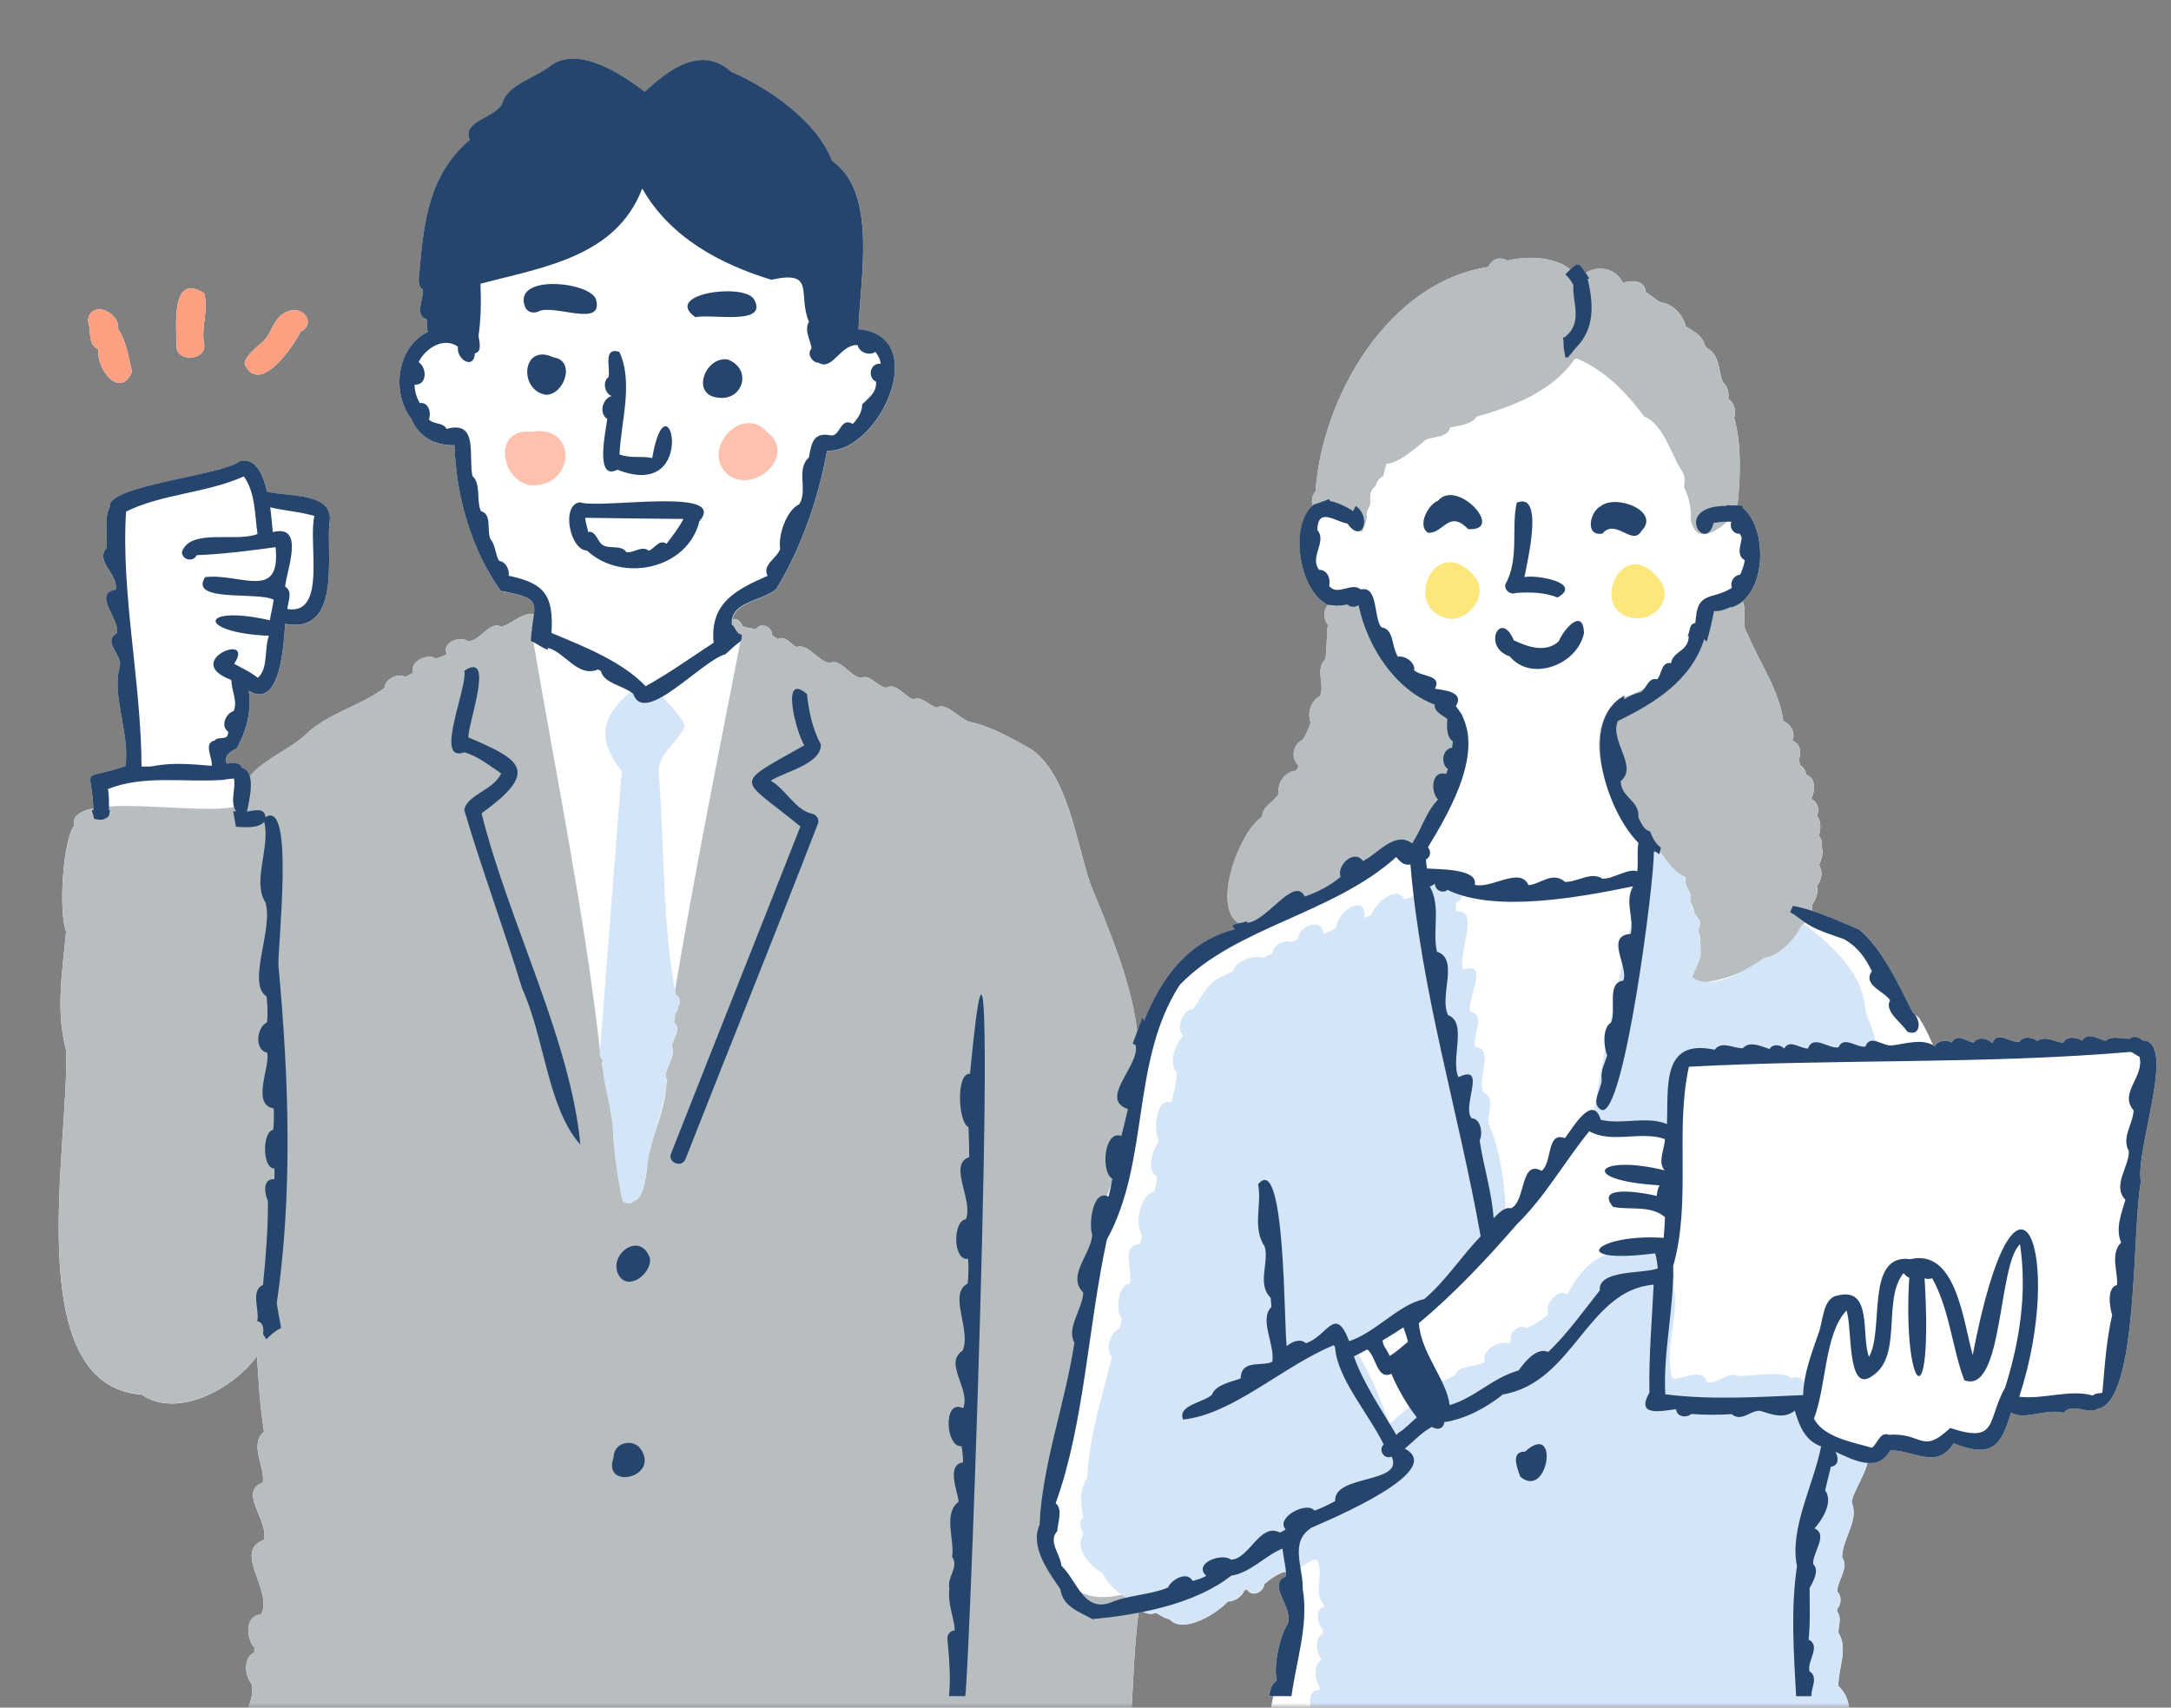
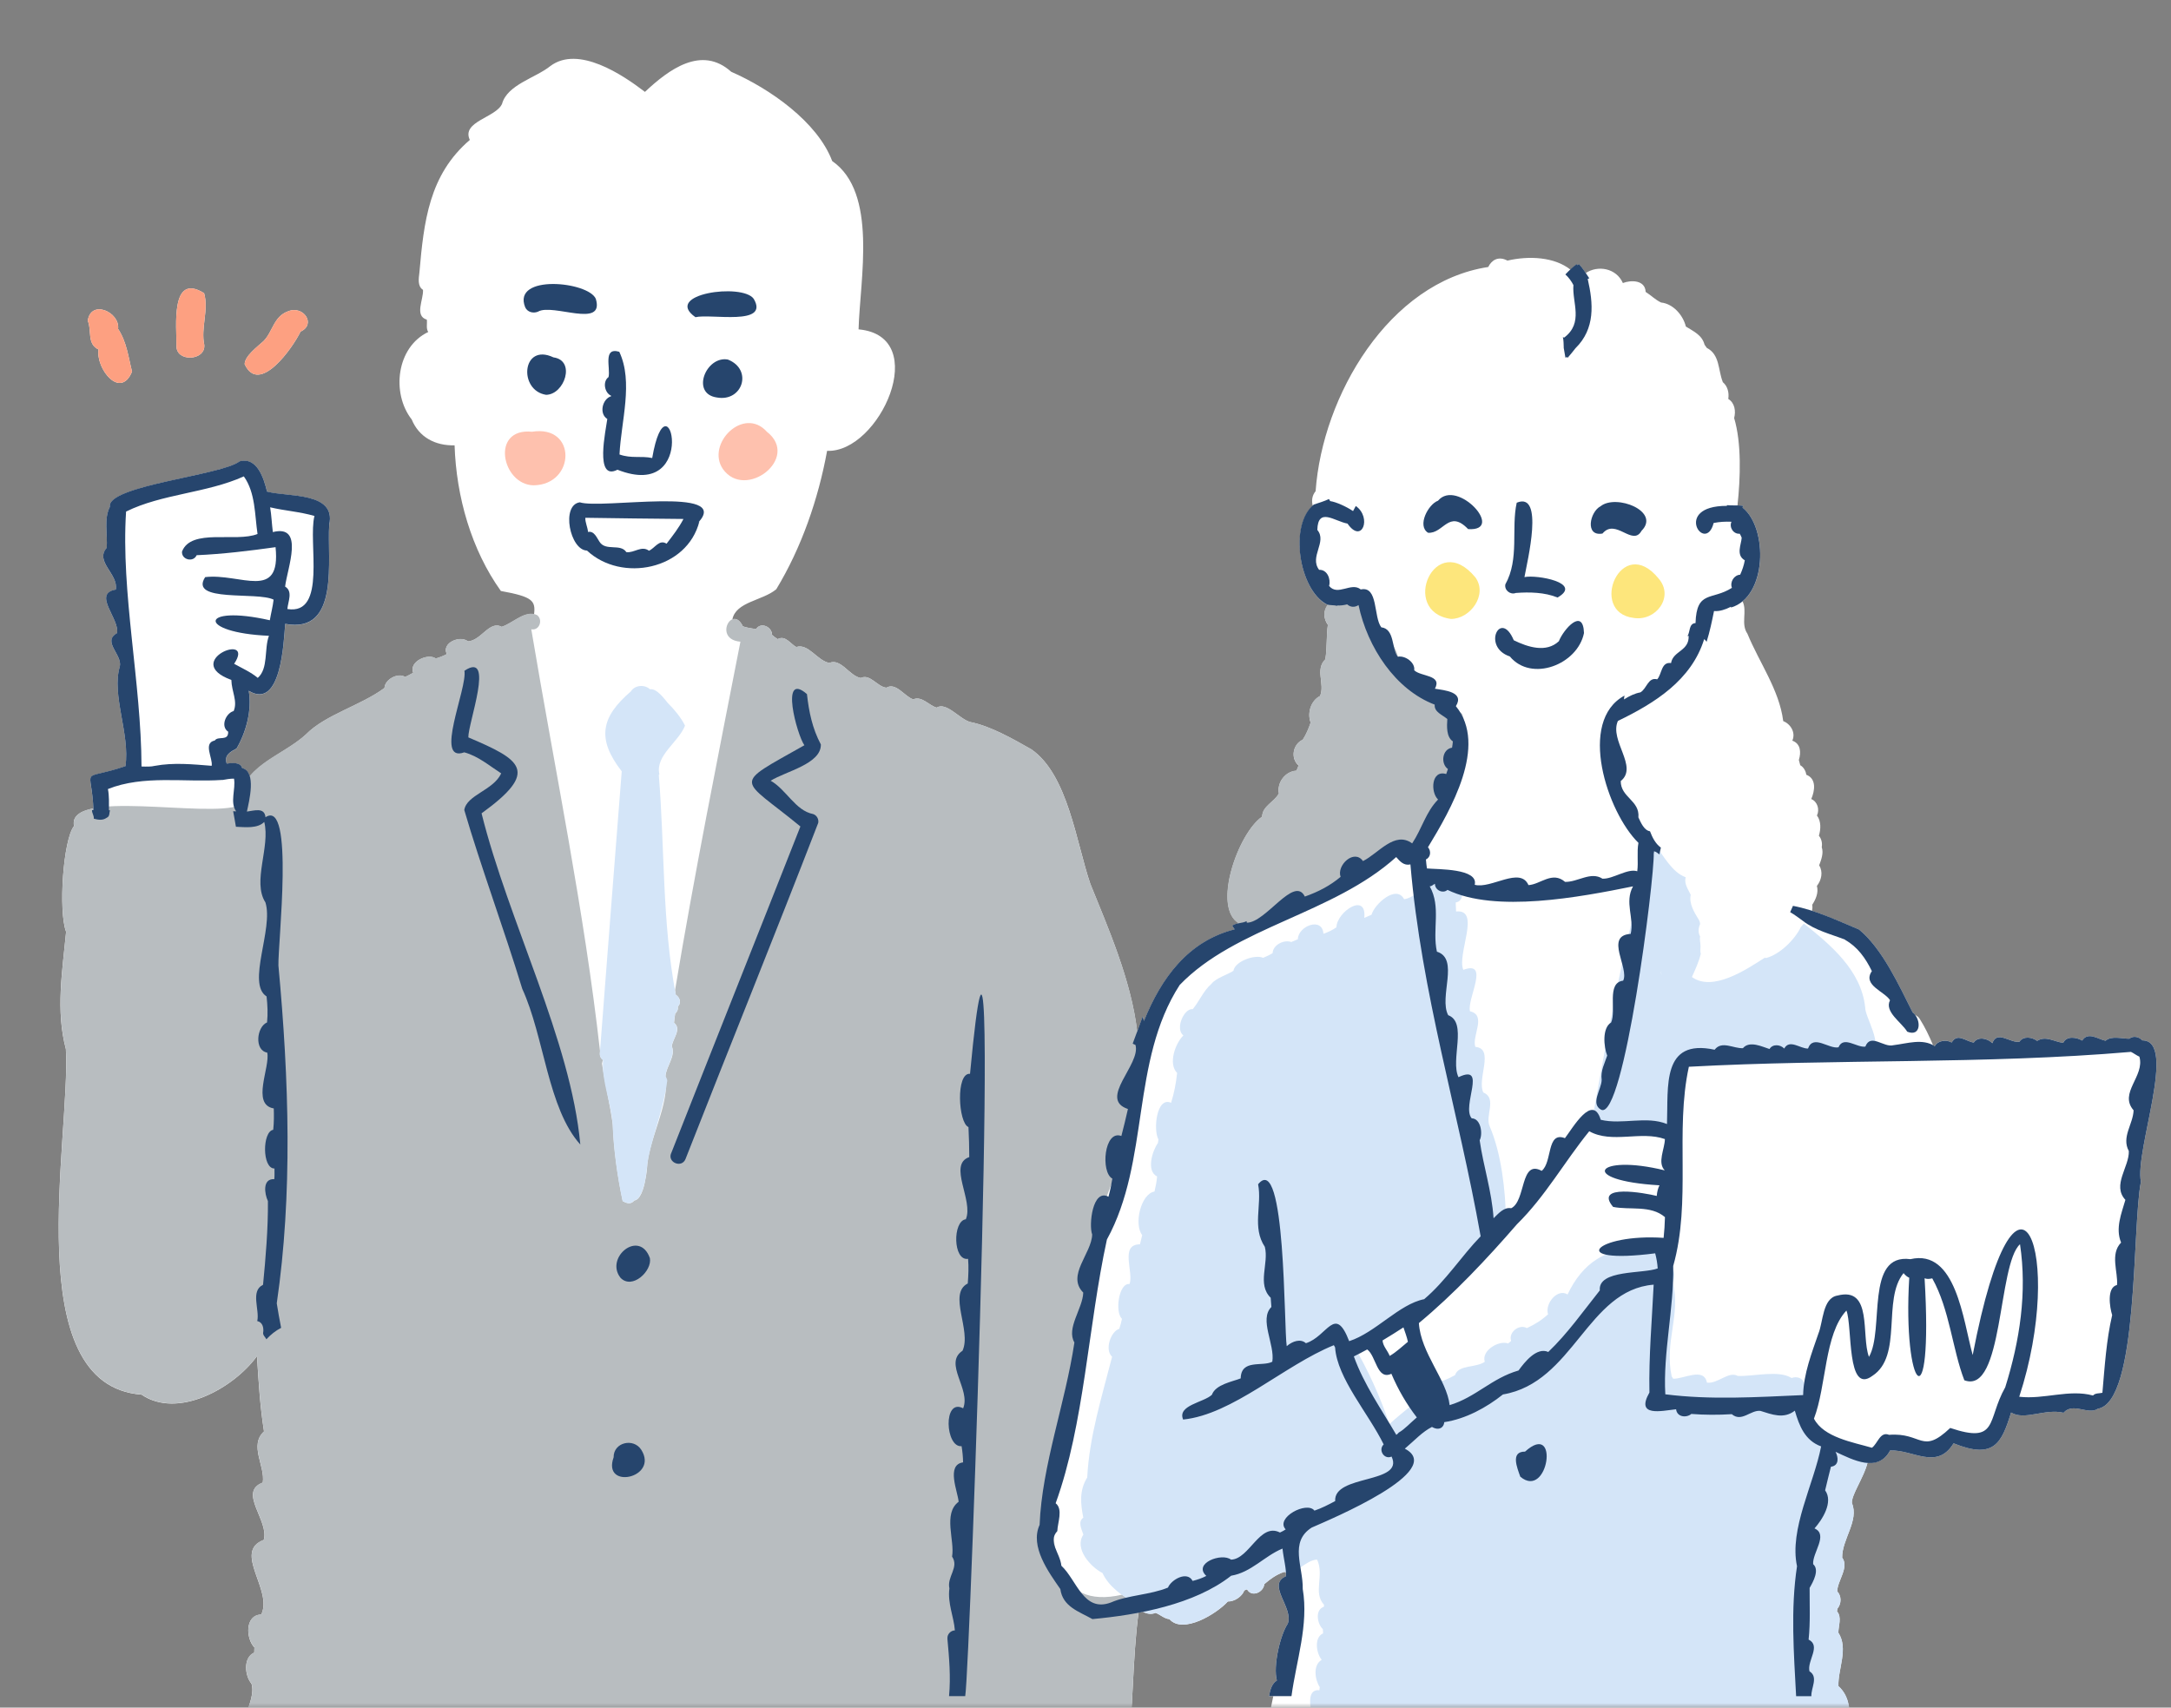
<svg xmlns="http://www.w3.org/2000/svg" width="239" height="188" viewBox="0 0 239 188" fill="none">
  <rect x="0" y="0" width="239" height="188" fill="#808080" stroke="none" />
  <mask id="mask0_639_19859" style="mask-type:alpha" maskUnits="userSpaceOnUse" x="0" y="0" width="239" height="188">
    <rect width="239" height="188" fill="#D9D9D9" />
  </mask>
  <g mask="url(#mask0_639_19859)">
    <path d="M235.831 114.54C235.498 114.14 234.828 114 234.411 114.357C233.609 114.364 232.438 113.996 231.793 114.582C230.991 114.431 229.855 113.53 229.217 114.564C228.618 114.189 227.479 114.021 227.132 114.813C226.112 114.687 225.211 113.996 224.254 114.599C223.721 114.175 222.73 114.031 222.316 114.683C221.345 114.876 219.835 113.369 219.33 114.848C218.811 114.319 217.753 114.066 217.279 114.778C216.386 114.641 215.485 113.681 214.851 114.771C214.279 114.434 213.354 114.529 212.989 115.174C212.93 115.135 212.867 115.114 212.807 115.079C212.387 114.07 211.913 113.081 211.328 112.16C211.209 111.97 211.027 111.837 210.827 111.743C210.746 111.637 210.659 111.539 210.554 111.459C209.057 108.494 207.234 104.466 204.658 102.339C202.951 101.631 201.234 100.849 199.482 100.285C199.527 100.068 199.541 99.847 199.503 99.616V99.609C199.899 99.009 200.218 98.27 200.018 97.541C200.018 97.541 200.018 97.537 200.018 97.534C200.523 96.903 200.719 95.988 200.267 95.277C200.267 95.277 200.267 95.273 200.267 95.27C200.502 94.628 200.775 93.948 200.551 93.265C200.631 92.834 200.526 92.357 200.239 92.014C200.239 92.014 200.239 92.01 200.239 92.007C200.452 91.285 200.498 90.422 200.025 89.784V89.781C200.333 89.133 200.091 88.263 199.398 87.972C199.398 87.972 199.398 87.969 199.398 87.965C199.783 87.089 200.004 85.733 198.847 85.295C198.805 84.902 198.556 84.45 198.185 84.25C198.132 84.054 198.087 83.858 198.031 83.665C198.031 83.658 198.038 83.647 198.041 83.64C198.041 83.64 198.041 83.637 198.041 83.633C198.29 82.838 198.234 81.877 197.319 81.548C197.319 81.544 197.319 81.541 197.316 81.537C197.316 81.537 197.316 81.534 197.316 81.531C197.708 80.661 197.116 79.701 196.324 79.4C196.317 79.385 196.313 79.371 196.306 79.357C195.865 75.937 193.671 72.94 192.37 69.772C191.61 68.671 192.374 67.322 191.837 66.211C194.533 63.974 194.319 57.869 191.841 55.889C191.858 55.829 191.876 55.77 191.894 55.699C191.69 55.664 191.48 55.668 191.273 55.664C191.61 52.591 191.725 48.753 190.909 46.029C190.909 46.029 190.909 46.026 190.909 46.022C191.105 45.272 190.986 44.368 190.264 43.923C190.264 43.923 190.264 43.919 190.264 43.916C190.365 43.243 190.197 42.517 189.657 42.072C189.654 42.058 189.65 42.044 189.647 42.03C189.132 40.716 189.335 39.037 187.898 38.301C187.817 38.182 187.733 38.063 187.649 37.947C187.372 36.875 186.436 36.486 185.592 35.949C185.28 34.684 184.186 33.443 182.872 33.307C182.238 33.016 181.757 32.508 181.172 32.143C181.172 32.14 181.172 32.136 181.172 32.133C181.172 32.133 181.169 32.133 181.165 32.129C181.109 30.825 179.563 30.808 178.659 31.162C177.927 29.507 175.897 29.174 174.569 30.065C174.345 29.728 174.11 29.399 173.836 29.097C173.777 29.132 173.724 29.174 173.689 29.216C173.647 29.174 173.602 29.139 173.57 29.097C173.332 29.28 173.128 29.5 172.911 29.704C171.124 28.27 168.299 28.148 165.95 28.691C164.941 28.151 164.194 28.652 163.837 29.395C152.902 31.057 145.583 43.562 144.833 54.077C144.416 54.574 144.378 55.17 144.521 55.692C141.921 58.03 143.077 64.977 146.053 66.551V66.544C146.102 66.565 146.162 66.558 146.214 66.572C145.685 67.16 145.668 68.096 146.186 68.794C146.186 68.794 146.186 68.797 146.186 68.801C146.004 70.041 146.116 71.377 145.902 72.6C144.742 73.736 145.892 75.316 145.324 76.638C144.308 77.153 143.894 78.513 144.29 79.557C144.29 79.557 144.29 79.557 144.29 79.561C144.29 79.561 144.29 79.561 144.29 79.564C144.066 80.22 143.799 80.865 143.421 81.45C142.334 81.941 142.047 83.476 142.955 84.275C142.955 84.275 142.955 84.278 142.955 84.282C142.902 84.489 142.818 84.678 142.713 84.86C141.483 84.937 140.568 86.181 140.792 87.349V87.356C140.302 88.319 138.977 88.726 138.949 89.921C136.302 91.733 133.421 99.924 136.404 101.652C136.138 101.701 135.878 101.757 135.658 101.922C135.735 102.059 135.822 102.199 135.924 102.325C130.779 103.632 127.842 107.701 125.942 112.409C125.9 112.244 125.854 112.083 125.805 111.911C125.609 112.475 125.399 113.029 125.188 113.586C124.523 107.873 121.936 102.052 120.029 97.306C118.47 92.718 117.565 85.312 113.552 82.512C111.509 81.348 109.041 79.943 106.854 79.508C105.673 79.231 104.194 77.234 103.118 77.913C102.284 77.689 101.474 76.589 100.542 77.002C99.585 76.708 98.656 75.092 97.58 75.719C96.582 75.625 95.782 74.142 94.755 74.65C93.49 74.409 92.586 72.453 91.303 72.989C89.992 72.772 88.99 70.802 87.662 71.24C87.006 70.897 86.466 69.905 85.611 70.371C85.397 70.234 85.18 70.076 84.991 69.905C85.008 69.025 83.761 68.44 83.235 69.267C82.744 69.197 82.254 69.12 81.78 68.965C81.423 68.212 80.981 68.054 80.624 68.201C81.006 66.239 83.936 66.147 85.457 64.875C88.229 60.305 90.08 54.96 91.054 49.636C96.82 49.881 102.645 37.001 94.517 36.261C94.675 30.713 96.645 21.215 91.615 17.731C89.992 13.42 84.749 9.764 80.498 7.903C77.235 4.966 73.635 7.64 70.999 10.118C68.546 8.229 63.671 4.966 60.59 7.269C58.967 8.583 55.848 9.309 55.269 11.436C54.603 12.947 50.762 13.374 51.722 15.407C47.229 19.249 46.661 24.394 46.171 30.002C46.101 30.629 45.936 31.509 46.567 31.912C46.644 32.946 45.592 34.779 46.987 35.192C47.05 35.645 46.882 36.146 47.142 36.552C43.644 38.214 43.062 43.292 45.326 46.187C46.129 48.136 47.913 49.082 50.044 49.03C50.229 54.694 51.898 60.54 55.14 65.064C58.627 65.699 58.978 66.123 58.792 67.641C57.6 67.364 56.352 68.671 55.227 69.018C53.889 68.293 52.984 70.522 51.526 70.62C50.618 69.908 48.586 70.799 49.192 72.015C49.192 72.015 49.192 72.018 49.192 72.022C48.803 72.228 48.4 72.383 47.979 72.505C47.099 71.888 44.997 72.859 45.491 74.065C45.491 74.065 45.491 74.069 45.491 74.072C45.21 74.24 44.906 74.398 44.604 74.538C43.794 74.03 42.364 74.815 42.329 75.751C39.701 77.7 35.821 78.681 33.665 80.882C31.808 82.582 29.042 83.605 27.497 85.505C27.367 85.039 27.125 84.681 26.666 84.573C26.48 83.893 25.53 83.994 24.963 84.079C24.623 83.139 25.429 82.757 26.056 82.407C27.108 80.595 27.756 78.173 27.384 76.063C30.956 78.225 31.233 70.707 31.401 68.696C37.482 69.849 35.989 61.542 36.248 57.778C37.041 54.143 31.731 54.75 29.403 54.133C29.049 52.682 28.313 50.284 26.382 50.8C24.444 52.352 11.7 53.467 12.096 55.819C11.42 57.133 11.854 58.864 11.753 60.322C10.403 61.84 13.053 63.203 12.752 64.921C10.109 65.355 13.26 68.243 12.871 69.726C11.23 70.655 13.481 72.088 13.197 73.385C12.25 76.494 14.339 80.844 13.814 84.362C8.7 86.08 10.039 84.201 10.284 89.006C8.816 89.294 7.932 89.865 8.146 90.945C8.146 90.945 8.146 90.945 8.146 90.948C8.146 90.948 8.146 90.948 8.146 90.952C6.951 92.445 6.411 100.317 7.277 102.595C6.87 106.857 6.12 111.273 7.252 115.503C7.252 115.503 7.252 115.507 7.252 115.51C7.796 125.215 1.95 152.529 15.58 153.545C19.597 156.276 25.748 152.816 28.289 149.308C28.471 152.165 28.615 154.765 29.063 157.601C27.395 159.129 29.211 161.414 28.927 163.233C26.158 164.249 29.656 167.439 29.039 169.535V169.542C25.579 170.835 30.09 175.09 28.755 177.757C26.929 177.813 27.069 180.435 28.005 181.374C28.005 181.374 28.005 181.378 28.005 181.381C27.998 181.571 27.998 181.76 27.987 181.949C26.74 182.489 26.946 184.525 27.686 185.366C28.299 187.452 25.601 190.112 27.462 191.661C27.532 192.246 27.563 192.832 27.563 193.417H124.109C124.771 188.202 124.656 182.741 125.339 177.543C125.507 177.512 125.672 177.484 125.84 177.449C126.261 177.68 126.752 177.768 127.214 177.575C127.744 177.768 128.164 178.22 128.739 178.265C130.232 179.965 133.954 177.666 135.17 176.32C135.903 176.345 136.755 175.759 136.979 175.108C137.081 175.069 137.186 175.016 137.287 174.988C137.785 175.9 139.103 175.325 139.183 174.41C139.856 173.842 140.491 173.359 141.371 173.068C141.434 173.089 141.493 173.085 141.553 173.096C141.56 173.253 141.574 173.418 141.556 173.548C139.401 174.487 142.443 177.018 141.763 178.774C140.925 180.028 140.133 183.432 140.564 185.026C139.99 185.384 139.828 186.064 139.699 186.747H140.172C139.997 187.599 139.821 188.447 139.646 189.299C139.551 189.765 139.453 190.231 139.359 190.694C139.264 191.156 139.131 191.626 139.113 192.099C139.092 192.579 139.247 193.133 139.615 193.459C140.154 193.936 140.768 193.887 141.427 193.757L143.112 193.424H204.091C203.011 190.88 204.574 187.637 202.387 185.64C202.31 183.782 203.519 181.521 202.38 179.758C202.373 179.019 202.794 178.041 202.226 177.407C202.243 177.305 202.261 177.207 202.279 177.105C202.727 176.566 202.741 175.714 202.254 175.209C202.261 174.046 203.6 172.552 202.797 171.497C202.766 169.479 204.679 167.411 203.873 165.497C203.775 164.628 205.209 162.63 205.587 161.046C206.572 161.119 207.476 160.825 208.083 159.689C210.634 159.595 213.224 161.901 215.068 158.904C219.512 160.702 220.353 158.904 221.398 155.512C222.877 156.433 225.116 155.046 227.174 155.54C228.222 154.345 229.89 155.827 230.945 155.098C235.47 154.355 234.699 135.061 235.691 130.101C234.986 126.698 239.756 114.522 235.834 114.54H235.831Z" fill="white" />
    <path d="M10.848 38.479C10.526 40.568 13.242 44.038 14.536 40.915C14.133 39.338 13.954 37.642 13.001 36.212C13.225 34.371 10.007 32.907 9.66 35.321C10.13 36.355 9.538 37.876 10.848 38.476V38.479Z" fill="white" />
    <path d="M22.49 37.969C22.08 36.125 23.002 34.12 22.469 32.277C18.718 29.936 19.458 36.034 19.427 38.112C19.416 39.893 22.64 39.728 22.49 37.972V37.969Z" fill="white" />
    <path d="M33.087 36.506C34.836 35.721 33.424 33.562 31.685 34.284C30.119 34.862 30.024 36.531 29.025 37.54C28.31 38.199 26.95 39.191 26.933 40.092C28.534 43.562 32.246 38.269 33.087 36.506Z" fill="white" />
-     <path d="M173.573 39.46C176.658 40.761 178.999 43.161 181.004 45.85C183.1 46.726 183.899 49.81 185.052 51.689C185.494 52.243 185.518 52.972 185.388 53.638C185.935 54.714 186.251 56.066 186.128 57.279C186.135 57.286 186.135 57.286 186.135 57.286C186.882 60.581 190.022 57.759 191.2 56.329C191.592 53.168 191.774 48.938 190.898 46.022C190.898 46.022 190.898 46.018 190.898 46.014C191.094 45.264 190.975 44.36 190.253 43.915C190.253 43.915 190.253 43.911 190.253 43.908C190.355 43.235 190.187 42.51 189.647 42.064C189.643 42.05 189.64 42.036 189.636 42.022C189.121 40.708 189.324 39.029 187.887 38.293C187.807 38.174 187.723 38.055 187.639 37.939C187.362 36.867 186.426 36.478 185.581 35.941C185.269 34.676 184.176 33.435 182.861 33.299C182.227 33.008 181.747 32.5 181.162 32.135C181.162 32.132 181.162 32.128 181.162 32.125C181.162 32.125 181.158 32.125 181.155 32.121C181.098 30.817 179.553 30.8 178.649 31.154C177.772 29.17 175.021 29.061 173.861 30.712C172.298 28.311 168.761 28.027 165.94 28.679C164.93 28.14 164.184 28.641 163.826 29.384C152.891 31.045 145.573 43.55 144.823 54.065C143.523 55.625 145.654 58.212 146.926 56.133C146.926 56.13 146.929 56.126 146.933 56.123C147.49 56.371 148.16 56.732 148.769 56.638C148.769 56.638 148.769 56.638 148.773 56.638C148.773 56.641 148.773 56.645 148.773 56.648C148.608 57.528 148.952 58.471 149.989 58.53C150.028 58.425 150.056 58.313 150.108 58.212V58.194L150.115 58.176C150.122 58.169 150.122 58.159 150.122 58.152C150.129 58.145 150.129 58.134 150.14 58.134V58.127C150.291 57.731 150.417 57.339 150.49 56.925C150.392 56.536 150.518 56.133 150.743 55.811C150.809 55.607 150.893 55.397 150.855 55.173C150.855 55.194 150.858 55.218 150.862 55.236C150.862 55.236 150.865 55.243 150.869 55.246C150.781 54.619 150.837 53.907 151.412 53.525C151.538 53.073 151.812 52.604 152.274 52.439C152.372 51.969 152.481 51.549 152.621 51.079C154.086 50.949 155.8 49.344 156.957 48.426C157.844 48.005 159.316 48.236 159.645 47.073C160.63 46.831 161.965 46.764 162.572 45.874C166.571 44.718 170.882 43.13 173.335 39.537C173.419 39.513 173.496 39.485 173.566 39.46H173.573Z" fill="#B8BDC0" />
    <path d="M156.511 75.719C155.747 74.853 154.828 74.058 154.005 73.237V73.231C154.057 71.955 153.241 70.332 151.954 69.992C151.576 69.515 151.033 69.179 150.885 68.573C151.45 66.883 149.901 64.766 148.183 66.031C147.924 65.972 147.65 65.961 147.384 66.014C147.402 66.007 147.426 65.996 147.454 65.996C147.43 65.996 147.409 66 147.384 66.003C147.388 66.003 147.391 66 147.395 66C145.803 66.109 145.4 67.721 146.178 68.769C146.178 68.769 146.178 68.772 146.178 68.776C145.996 70.016 146.108 71.352 145.895 72.575C144.734 73.711 145.884 75.291 145.316 76.613C144.3 77.128 143.886 78.488 144.282 79.532C144.282 79.532 144.282 79.532 144.282 79.536C144.282 79.536 144.282 79.536 144.282 79.539C144.058 80.195 143.792 80.84 143.413 81.425C142.327 81.916 142.039 83.451 142.947 84.25C142.947 84.25 142.947 84.253 142.947 84.257C142.894 84.464 142.81 84.653 142.705 84.835C141.475 84.912 140.56 86.156 140.784 87.324V87.331C140.294 88.294 138.969 88.701 138.941 89.896C135.811 92.038 132.32 103.141 138.632 101.872C144.734 98.462 151.236 95.48 157.387 92.504C159.704 88.543 162.466 83.363 160.969 78.603C159.634 77.468 157.997 76.665 156.507 75.709L156.511 75.719Z" fill="#B8BDC0" />
-     <path d="M200.556 93.267C200.636 92.836 200.531 92.36 200.244 92.016C200.244 92.016 200.244 92.013 200.244 92.009C200.458 91.287 200.503 90.425 200.03 89.787V89.784C200.339 89.135 200.097 88.266 199.403 87.975C199.403 87.975 199.403 87.972 199.403 87.968C199.788 87.092 200.009 85.736 198.853 85.297C198.81 84.905 198.562 84.453 198.19 84.253C198.138 84.057 198.092 83.86 198.036 83.668C198.036 83.661 198.043 83.65 198.046 83.643C198.046 83.643 198.046 83.639 198.046 83.636C198.295 82.84 198.236 81.88 197.324 81.551C197.324 81.547 197.324 81.544 197.321 81.54C197.321 81.54 197.321 81.537 197.321 81.533C197.713 80.664 197.121 79.704 196.329 79.402C196.322 79.388 196.318 79.374 196.311 79.36C195.87 75.939 193.676 72.943 192.375 69.774C191.611 68.663 192.396 67.3 191.832 66.185C191.159 65.046 188.979 65.207 188.541 66.28C186.733 66.416 186.698 68.667 186.07 70.069C184.647 73.5 181.836 75.978 178.191 76.949C173.379 80.99 177.431 90.05 182.11 92.871C182.11 92.871 182.117 92.875 182.12 92.878C182.12 92.882 182.124 92.889 182.124 92.892C182.131 92.913 182.138 92.938 182.145 92.959C183.151 94.196 184.02 95.966 185.527 96.566C185.527 96.566 185.529 96.568 185.534 96.573C185.551 96.58 185.569 96.58 185.586 96.59C185.586 96.59 185.586 96.594 185.586 96.597C185.576 96.618 185.579 96.639 185.576 96.66C185.499 96.948 185.562 97.252 185.657 97.526C185.667 97.533 185.667 97.543 185.674 97.55C185.786 97.883 185.993 98.192 186.14 98.514C186.14 98.514 186.14 98.514 186.14 98.518C186.14 98.518 186.14 98.518 186.14 98.521C185.853 99.201 186.473 99.829 186.533 100.484C186.585 100.621 186.666 100.733 186.757 100.856C186.995 101.182 187.332 101.581 187.066 101.984C187.066 101.984 187.066 101.988 187.066 101.991C186.992 102.184 186.981 102.401 187.002 102.604C187.031 102.787 187.083 102.955 187.174 103.113C187.174 103.113 187.174 103.116 187.174 103.12C187.167 103.148 187.164 103.179 187.164 103.207C187.132 103.4 187.157 103.6 187.181 103.793C187.265 104.15 187.146 104.518 187.223 104.904C187.216 104.897 187.216 104.879 187.209 104.869C187.216 104.918 187.234 104.963 187.241 105.012C187.241 105.012 187.241 105.012 187.241 105.016C187.066 105.924 186.613 106.733 186.266 107.581H186.263C186.263 107.581 186.263 107.585 186.266 107.588C186.736 108.247 187.521 108.251 188.229 108.062C190.385 107.701 192.533 106.81 194.258 105.457C194.258 105.457 194.265 105.454 194.265 105.45C195.821 105.3 197.626 103.393 198.26 102.033C198.26 102.033 198.264 102.03 198.267 102.026C198.362 101.953 198.435 101.844 198.509 101.756C198.516 101.756 198.541 101.728 198.551 101.732C198.565 101.718 198.583 101.707 198.59 101.693C198.59 101.693 198.593 101.693 198.593 101.69H198.6C199.203 101.178 199.634 100.428 199.497 99.622V99.615C199.893 99.016 200.212 98.276 200.013 97.547C200.013 97.547 200.013 97.543 200.013 97.54C200.517 96.909 200.714 95.994 200.261 95.283C200.261 95.283 200.261 95.279 200.261 95.276C200.496 94.634 200.77 93.954 200.545 93.271L200.556 93.267Z" fill="#B8BDC0" />
    <path d="M120.025 97.293C118.465 92.705 117.561 85.299 113.548 82.499C111.504 81.335 109.037 79.93 106.85 79.495C105.669 79.218 104.19 77.22 103.114 77.9C102.279 77.676 101.47 76.575 100.537 76.989C99.581 76.695 98.652 75.079 97.576 75.706C96.577 75.612 95.778 74.129 94.751 74.637C93.482 74.395 92.581 72.439 91.299 72.976C89.988 72.758 88.985 70.789 87.657 71.227C87.001 70.883 86.462 69.891 85.607 70.358C85.393 70.221 85.175 70.063 84.986 69.891C85.004 69.012 83.756 68.426 83.23 69.254C82.74 69.183 82.249 69.106 81.776 68.952C80.605 66.471 78.492 70.396 81.509 70.648C81.509 70.648 81.509 70.652 81.506 70.656C81.506 70.656 81.506 70.656 81.509 70.656C79.017 83.41 76.452 96.189 74.314 109.02C74.314 109.017 74.314 109.01 74.314 109.006C74.335 109.178 74.377 109.35 74.398 109.518C74.398 109.518 74.409 109.525 74.409 109.532C74.465 109.567 74.507 109.609 74.556 109.647C74.563 109.647 74.563 109.654 74.573 109.665C74.58 109.665 74.58 109.672 74.58 109.672C74.629 109.721 74.675 109.777 74.71 109.837C74.717 109.837 74.717 109.844 74.727 109.854V109.865C74.727 109.865 74.734 109.882 74.745 109.889C74.745 109.896 74.752 109.907 74.752 109.914C74.752 109.931 74.763 109.945 74.769 109.959C74.769 109.959 74.769 109.956 74.769 109.952C74.776 109.963 74.78 109.97 74.784 109.98C74.784 109.98 74.784 109.977 74.784 109.973C74.787 109.98 74.79 109.987 74.794 109.998C74.794 109.998 74.794 109.994 74.794 109.991V110.008H74.797C74.797 110.026 74.808 110.036 74.815 110.05C74.815 110.05 74.815 110.05 74.815 110.047C74.815 110.047 74.822 110.061 74.822 110.065C74.826 110.086 74.829 110.103 74.833 110.121C74.861 110.18 74.857 110.257 74.854 110.327C74.836 110.412 74.819 110.503 74.794 110.587C74.794 110.587 74.794 110.583 74.794 110.58C74.794 110.587 74.787 110.597 74.784 110.604L74.776 110.611C74.741 110.692 74.675 110.765 74.612 110.836C74.622 110.825 74.629 110.818 74.636 110.811C74.626 110.822 74.626 110.832 74.615 110.843C74.675 111.123 74.542 111.428 74.331 111.586C74.275 111.922 74.244 112.269 74.202 112.602C74.244 112.644 74.296 112.679 74.331 112.721V112.728C74.338 112.728 74.349 112.735 74.349 112.746C74.384 112.781 74.409 112.823 74.436 112.865C74.454 112.872 74.454 112.882 74.454 112.889C74.479 112.925 74.496 112.96 74.507 113.002C74.517 113.002 74.514 113.012 74.507 113.019C74.612 113.286 74.538 113.559 74.454 113.829C74.422 113.916 74.38 114.008 74.342 114.095C74.202 114.453 74.016 114.8 73.953 115.182C74.426 116.272 73.336 117.386 73.262 118.48C73.732 121.746 71.338 125.398 71.216 128.76C71.17 129.135 71.121 129.517 71.04 129.881C70.851 130.961 70.48 132.079 69.817 132.18H69.81C69.806 132.191 69.799 132.198 69.793 132.208C69.793 132.212 69.785 132.215 69.785 132.219C69.785 132.219 69.789 132.212 69.793 132.208C69.743 132.268 69.687 132.328 69.621 132.363C69.621 132.37 69.621 132.37 69.614 132.37C69.614 132.377 69.614 132.387 69.614 132.387V132.37H69.607C69.274 132.576 68.906 132.44 68.555 132.24C67.987 129.601 67.549 126.481 67.462 123.835C67.16 121.575 66.607 119.331 66.274 117.102C66.274 117.085 66.27 117.067 66.281 117.053C66.281 117.032 66.288 117.011 66.295 116.99C66.295 116.99 66.288 117.022 66.284 117.036C66.284 117.018 66.291 117.004 66.295 116.99C66.295 116.99 66.295 116.99 66.295 116.987C66.295 116.987 66.295 116.987 66.295 116.99C66.295 116.98 66.298 116.969 66.305 116.955C66.305 116.955 66.305 116.948 66.309 116.948C66.309 116.948 66.309 116.941 66.309 116.938C66.309 116.924 66.302 116.917 66.316 116.903C66.316 116.896 66.323 116.878 66.323 116.868C66.323 116.868 66.323 116.864 66.326 116.86C66.351 116.815 66.361 116.762 66.393 116.724C66.382 116.717 66.375 116.703 66.365 116.692C66.375 116.699 66.386 116.71 66.396 116.717C66.298 116.64 66.204 116.549 66.144 116.44C66.144 116.443 66.147 116.447 66.151 116.45C65.993 116.195 66.042 115.9 66.067 115.62C66.067 115.662 66.06 115.704 66.056 115.749C64.314 100.198 61.076 84.745 58.489 69.289V69.282C59.397 69.453 59.797 68.227 59.127 67.722C57.837 67.067 56.456 68.619 55.226 68.998C53.887 68.272 52.983 70.501 51.525 70.6C50.617 69.888 48.584 70.778 49.191 71.994C49.191 71.994 49.191 71.998 49.191 72.001C48.802 72.208 48.399 72.362 47.978 72.485C47.098 71.868 44.995 72.839 45.49 74.045C45.49 74.045 45.49 74.048 45.49 74.052C45.209 74.22 44.904 74.378 44.603 74.518C43.793 74.01 42.363 74.795 42.328 75.731C39.7 77.679 35.82 78.661 33.664 80.862C30.983 83.315 26.342 84.314 26.346 88.664C22.855 90.108 7.325 86.743 8.152 90.928C8.152 90.928 8.152 90.928 8.152 90.931C8.152 90.931 8.152 90.931 8.152 90.935C6.957 92.428 6.417 100.3 7.283 102.578C6.876 106.84 6.126 111.256 7.258 115.487C7.258 115.487 7.258 115.49 7.258 115.494C7.802 125.199 1.955 152.512 15.586 153.529C19.602 156.259 25.754 152.8 28.295 149.291C28.477 152.148 28.621 154.748 29.069 157.584C27.401 159.112 29.216 161.397 28.933 163.216C26.164 164.233 29.662 167.422 29.045 169.518V169.525C25.585 170.818 30.096 175.073 28.761 177.74C26.935 177.797 27.075 180.418 28.011 181.357C28.011 181.357 28.011 181.361 28.011 181.364C28.004 181.554 28.004 181.743 27.993 181.932C26.745 182.472 26.952 184.508 27.692 185.35C28.305 187.435 25.606 190.095 27.468 191.644C27.538 192.23 27.569 192.815 27.569 193.4H124.115C124.795 188.048 124.644 182.437 125.391 177.117C125.24 176.969 125.117 176.794 125.03 176.608C124.728 176.531 124.514 176.398 124.35 176.23C124.35 176.23 124.346 176.23 124.343 176.23C124.343 176.23 124.343 176.233 124.343 176.237C124.227 176.163 124.181 176.016 124.073 175.932C124.083 175.939 124.094 175.942 124.101 175.949C123.915 175.827 123.715 175.708 123.533 175.571C108.788 178.95 120.154 149.091 119.52 141.98C119.52 141.98 119.52 141.977 119.52 141.973C119.825 140.112 120.284 138.289 120.89 136.481C121.448 136.06 121.717 134.977 121.104 134.466C121.104 134.466 121.104 134.462 121.104 134.459C121.406 132.987 121.809 131.662 122.411 130.249H122.422C122.986 129.888 123.147 128.903 122.552 128.493C122.552 128.493 122.552 128.49 122.552 128.486C122.485 126.446 124.549 124.491 124.153 122.605C127.564 114.509 122.972 104.611 120.028 97.289L120.025 97.293ZM69.659 132.331C69.67 132.324 69.687 132.307 69.698 132.296C69.719 132.268 69.751 132.25 69.772 132.222C69.74 132.264 69.698 132.3 69.659 132.331ZM74.615 111.039C74.615 111.039 74.615 111.039 74.615 111.035C74.615 111.035 74.615 111.035 74.615 111.039Z" fill="#B8BDC0" />
    <path d="M73.557 77.448C73.102 76.887 72.274 75.762 71.559 75.888C70.988 75.345 69.919 75.404 69.467 76.095C69.467 76.102 69.46 76.105 69.46 76.112C66.151 78.951 65.671 81.345 68.444 84.92C67.655 95.074 66.849 105.224 66.078 115.378C66.088 115.234 66.102 115.087 66.113 114.943C66.092 115.325 66.039 115.704 66.025 116.082C66.025 116.058 66.025 116.033 66.025 116.009C66.008 116.282 66.162 116.559 66.386 116.717V116.727C66.207 119.016 67.301 121.459 67.445 123.831C67.543 126.488 67.967 129.587 68.538 132.233C68.853 132.404 69.26 132.58 69.59 132.362C69.593 132.362 69.604 132.362 69.607 132.362C69.607 132.362 69.607 132.362 69.607 132.355C69.649 132.338 69.681 132.299 69.709 132.268C69.737 132.236 69.779 132.208 69.796 132.173H69.807V132.166H69.814C69.814 132.166 69.814 132.163 69.814 132.159C69.884 132.138 69.958 132.131 70.021 132.093C70.147 132.033 70.249 131.921 70.34 131.816C71.17 130.547 71.118 128.868 71.384 127.417C71.959 124.655 73.15 121.722 73.452 118.967C73.469 119.061 73.49 119.152 73.49 119.251C73.49 118.981 73.424 118.721 73.256 118.476C73.256 118.476 73.256 118.476 73.256 118.472C73.319 117.568 74.069 116.608 74.062 115.718C74.062 115.718 74.062 115.721 74.062 115.725C74.034 115.542 74.034 115.357 73.946 115.174C73.946 115.174 73.946 115.178 73.946 115.181C73.946 115.181 73.946 115.178 73.946 115.174C74.062 114.358 75.04 113.282 74.195 112.598C74.234 112.251 74.262 111.908 74.328 111.561C74.335 111.554 74.342 111.547 74.349 111.547C74.384 111.515 74.416 111.484 74.444 111.449V111.442C74.444 111.442 74.444 111.442 74.451 111.442C74.546 111.326 74.602 111.189 74.619 111.042C74.63 110.969 74.619 110.898 74.609 110.828C74.672 110.765 74.738 110.692 74.773 110.604C74.801 110.562 74.812 110.502 74.826 110.457C74.885 110.275 74.833 110.068 74.745 109.9C74.745 109.903 74.752 109.907 74.756 109.914C74.745 109.882 74.731 109.861 74.714 109.84C74.679 109.78 74.633 109.728 74.584 109.675C74.57 109.661 74.546 109.637 74.525 109.623C74.531 109.626 74.531 109.637 74.538 109.64C74.496 109.602 74.451 109.567 74.405 109.535C74.405 109.535 74.402 109.535 74.398 109.532V109.525C74.398 109.525 74.398 109.528 74.398 109.532C74.377 109.363 74.346 109.209 74.311 109.03C74.342 109.181 74.363 109.325 74.388 109.468C72.884 101.54 73.186 93.395 72.527 85.334C72.551 85.299 72.569 85.264 72.586 85.229C72.127 83.178 74.717 81.692 75.411 79.891C74.991 79.011 74.198 78.075 73.561 77.444L73.557 77.448ZM66.386 116.724C66.386 116.724 66.397 116.724 66.4 116.731C66.397 116.738 66.393 116.741 66.39 116.748C66.39 116.741 66.39 116.734 66.386 116.724ZM66.256 117.418C66.249 117.372 66.256 117.33 66.256 117.284C66.256 117.33 66.263 117.372 66.256 117.418Z" fill="#D4E5F8" />
    <path d="M13.001 36.212C13.225 34.371 10.007 32.907 9.66 35.321C10.13 36.355 9.538 37.876 10.848 38.476C10.526 40.565 13.242 44.035 14.536 40.912C14.133 39.334 13.954 37.638 13.001 36.208V36.212Z" fill="#FDA081" />
    <path d="M22.469 32.277C18.718 29.936 19.458 36.034 19.427 38.112C19.416 39.893 22.64 39.728 22.49 37.972C22.08 36.129 23.002 34.124 22.469 32.28V32.277Z" fill="#FDA081" />
    <path d="M31.684 34.284C30.117 34.862 30.022 36.531 29.023 37.54C28.308 38.199 26.949 39.191 26.931 40.092C28.533 43.562 32.245 38.269 33.086 36.506C34.835 35.721 33.422 33.562 31.684 34.284Z" fill="#FDA081" />
    <path d="M58.567 47.533C53.972 47.077 55.227 53.344 58.721 53.432C63.358 53.386 63.541 46.737 58.567 47.533Z" fill="#FEC1AE" />
    <path d="M84.425 47.535C81.866 44.678 77.699 48.867 79.578 51.635C82.052 55.123 88.14 50.43 84.425 47.535Z" fill="#FEC1AE" />
    <path d="M205.33 110.898C204.902 106.861 201.576 104.057 198.597 101.691C198.576 101.719 198.541 101.747 198.509 101.761C198.478 101.81 198.439 101.859 198.397 101.905C198.439 101.859 198.478 101.81 198.517 101.761C198.436 101.863 198.352 101.961 198.257 102.052C197.591 103.45 195.94 105.073 194.444 105.469C194.486 105.469 194.528 105.448 194.57 105.445C194.468 105.48 194.367 105.469 194.262 105.452C192.201 106.777 188.528 109.223 186.26 107.565C186.628 106.728 187.027 105.904 187.234 105.007C187.157 104.758 187.203 104.432 187.206 104.207V104.214C187.206 104.169 187.196 104.113 187.196 104.067C187.196 104.092 187.203 104.12 187.203 104.144C187.21 103.808 187.08 103.447 187.164 103.11C186.929 102.707 186.961 102.161 187.157 101.751C187.161 101.586 187.108 101.449 187.042 101.319C187.108 101.449 187.161 101.589 187.161 101.751C187.161 101.526 187.07 101.351 186.968 101.172C186.978 101.186 186.982 101.204 186.992 101.221C186.519 100.454 185.916 99.469 186.127 98.516C185.853 97.93 185.398 97.32 185.559 96.644C185.566 96.626 185.566 96.602 185.576 96.584C184.041 96.031 183.148 94.187 182.131 92.95C180.473 92.725 180.277 95.221 181.76 95.603C181.49 95.848 181.283 96.139 181.202 96.49C181.195 96.476 181.192 96.462 181.185 96.448C181.185 96.448 181.185 96.451 181.185 96.455C181.136 96.339 181.08 96.227 181.02 96.118C178.675 104.491 177.018 113.594 175.475 122.261C172.125 124.998 180.656 123.88 182.278 124.518C186.046 123.894 182.72 115.101 188.885 116.562C194.503 116.015 200.637 117.249 206.056 116.149C207.359 114.957 205.295 111.971 205.334 110.902L205.33 110.898ZM182.657 93.717C182.608 93.665 182.548 93.623 182.503 93.57C182.548 93.626 182.608 93.668 182.657 93.717ZM182.797 106.948C182.797 106.948 182.797 106.938 182.797 106.931C182.846 107.06 182.885 107.197 182.951 107.32C182.874 107.208 182.818 107.081 182.797 106.948Z" fill="#D4E5F8" />
    <path d="M205.024 159.164C204.421 159.017 204.071 159.634 203.895 160.121C201.116 159.876 197.93 156.707 198.417 153.774C198.894 153.497 199.01 152.796 198.607 152.403C198.547 151.699 197.797 151.499 197.229 151.713C195.796 150.808 193.079 151.555 191.306 151.488C190.3 150.921 189.133 152.365 187.913 152.228C187.587 150.479 185.323 151.853 184.184 151.79C184.131 151.695 184.089 151.608 184.03 151.53C183.21 147.724 185.06 144.752 184.159 141.198C184.429 140.494 184.405 139.635 183.662 139.225C184.24 137.553 181.801 138.121 180.819 137.917C176.967 136.982 174.16 139.148 172.569 142.516C171.451 141.804 170.038 143.553 170.424 144.696C169.709 145.351 169.004 145.796 168.089 146.221C167.241 145.733 166.029 146.697 166.358 147.626C166.256 147.738 166.141 147.815 166.022 147.91C165.005 147.538 163.06 148.684 163.456 149.925C162.527 150.605 160.547 150.227 160.182 151.397C159.755 151.632 159.383 151.818 158.917 152C158.384 151.912 157.764 152.344 157.687 152.887C156.12 154.163 154.476 155.41 152.952 156.788C151.935 153.739 150.6 150.812 148.963 148.04C150.908 147.524 163.214 139.169 164.195 135.709C164.84 135.226 165.443 134.633 165.79 134.339C165.738 131.034 165.271 126.986 164.017 124.059C163.417 122.881 164.865 120.94 163.295 120.277C162.566 118.802 164.571 115.43 162.415 115.258C162.008 114.049 163.698 111.778 161.83 111.34C161.465 110.011 164.066 105.676 161.09 106.776C160.365 105.035 163.07 100.065 160.298 100.352C160.274 100.023 160.274 99.686 160.256 99.36C161.192 99.22 161.181 97.856 160.291 97.657C160.214 97.373 160.025 97.173 159.783 97.078C158.286 95.494 156.309 98.803 154.575 98.999C153.712 97.345 151.294 99.56 150.993 100.703C150.723 100.825 150.467 100.948 150.19 101.056C150.481 98.162 147.158 100.391 147.123 102.097C146.675 102.406 146.219 102.623 145.693 102.802C145.578 100.916 142.903 101.943 142.879 103.405C142.637 103.517 142.395 103.612 142.157 103.713C141.358 103.419 140.134 104.022 140.099 104.936C139.759 105.147 139.419 105.301 139.058 105.452C138.154 105.049 135.95 105.83 135.785 106.882C135.217 107.278 133.829 107.681 133.356 108.329C133.356 108.329 133.349 108.329 133.349 108.336C132.504 109.051 132.014 110.257 131.309 111.102C130.345 110.986 129.336 113.275 130.275 114.004C129.395 114.852 128.575 117.105 129.585 118.129C129.466 119.257 129.259 120.351 128.922 121.416C127.331 120.684 126.932 124.371 127.527 125.447C127.517 125.566 127.489 125.71 127.475 125.836C126.875 126.674 126.15 128.91 127.38 129.523C127.338 130.084 127.226 130.624 127.096 131.185C125.582 131.437 124.808 134.805 125.743 135.979C125.666 136.316 125.579 136.659 125.495 136.996C123.22 136.996 124.85 140.133 124.341 141.37C123.174 141.216 122.708 144.437 123.514 145.201C123.437 145.579 123.343 145.919 123.22 146.301C122.305 146.557 121.566 148.593 122.428 149.375C121.324 153.7 119.915 158.162 119.69 162.662C118.804 164.099 118.951 165.55 119.259 167.089C118.653 167.53 119.021 168.249 119.266 168.957C118.225 170.492 120.062 172.518 121.369 173.184C122.088 174.74 123.644 175.739 125.021 176.601C125.4 177.386 126.371 177.919 127.215 177.565C127.745 177.758 128.165 178.21 128.74 178.255C130.233 179.955 133.955 177.656 135.172 176.31C135.904 176.335 136.756 175.749 136.98 175.097C137.082 175.059 137.187 175.006 137.288 174.978C137.786 175.889 139.104 175.315 139.185 174.4C139.858 173.832 140.492 173.348 141.372 173.057C142.647 173.499 143.678 171.757 144.996 171.705C145.816 173.468 144.516 175.325 145.753 176.674C145.753 176.752 145.753 176.822 145.746 176.899C144.715 177.249 145.027 178.802 145.627 179.363C145.648 179.517 145.648 179.671 145.651 179.829C144.61 180.313 144.933 182.065 145.504 182.741C144.502 183.316 144.764 184.957 145.29 185.745C145.273 185.857 145.266 185.969 145.248 186.089C143.99 185.959 144.204 187.519 144.326 188.3C143.254 188.661 143.51 190.252 143.983 190.971C143.948 191.335 143.839 191.675 143.741 192.022C143.008 191.98 142.665 192.72 142.647 193.417H204.095C203.016 190.873 204.579 187.631 202.392 185.633C202.315 183.775 203.524 181.515 202.385 179.752C202.378 179.012 202.798 178.034 202.231 177.4C202.248 177.298 202.266 177.2 202.283 177.099C202.732 176.559 202.746 175.707 202.259 175.202C202.266 174.039 203.604 172.546 202.802 171.491C202.77 169.472 204.684 167.404 203.878 165.49C203.731 164.183 207.053 160.331 205.031 159.161L205.024 159.164Z" fill="#D4E5F8" />
    <path d="M159.729 68.142C161.853 68.153 163.802 65.503 162.431 63.579C157.994 58.195 154.016 67.354 159.729 68.142Z" fill="#FDE67C" />
    <path d="M179.849 68.032C182.281 68.428 184.346 65.726 182.597 63.7C178.485 58.636 174.795 67.429 179.849 68.032Z" fill="#FDE67C" />
    <path d="M59.229 34.31C60.855 33.367 66.585 36.224 65.594 32.908C64.805 30.991 56.341 30.143 57.816 33.83C58.065 34.373 58.703 34.528 59.229 34.314V34.31Z" fill="#26456D" />
    <path d="M76.562 34.922C78.241 34.512 84.753 35.925 82.976 32.9C81.728 31.127 72.906 32.371 76.562 34.922Z" fill="#26456D" />
    <path d="M66.857 46.125C66.706 47.313 65.423 53.023 67.975 51.715C77.158 55.339 73.52 40.458 71.799 50.426C70.54 50.166 69.524 50.503 68.199 50.036C68.378 46.367 69.748 42.066 68.175 38.73C66.338 38.187 67.228 40.507 66.993 41.513C66.314 42.003 66.555 43.262 67.277 43.57V43.623C66.303 43.924 65.924 45.55 66.857 46.129V46.125Z" fill="#26456D" />
    <path d="M63.829 55.303C61.733 55.597 62.746 60.574 64.621 60.616C68.421 64.166 75.655 62.74 76.997 57.395C76.938 57.455 76.92 57.49 76.85 57.549C80.663 53.477 66.185 56.088 63.829 55.303ZM75.241 57.136C74.726 58.124 74.102 58.923 73.38 59.859C72.564 59.344 72.104 60.35 71.442 60.633C70.632 60.024 69.798 60.907 68.954 60.788C68.298 59.796 66.661 60.728 65.992 59.635C65.708 59.232 65.424 58.422 64.734 58.566C64.692 58.04 64.408 57.497 64.439 57.006C68.042 57.072 71.638 57.094 75.241 57.136Z" fill="#26456D" />
    <path d="M57.49 108.858C59.922 114.136 60.297 122.029 63.886 126.011C62.835 114.522 55.997 101.515 53.014 89.546C59.449 84.891 57.388 83.665 51.559 81.183C51.517 79.648 54.532 71.59 51.128 73.847C51.465 75.785 47.736 84.046 51.111 82.83C52.635 83.237 53.883 84.313 55.176 85.147C54.314 87.022 51.374 87.509 51.111 89.178C52.895 95.304 55.509 102.346 57.493 108.861L57.49 108.858Z" fill="#26456D" />
    <path d="M90.367 81.963C89.438 80.231 89.049 78.363 88.836 76.418C85.821 73.803 87.728 80.897 88.552 82.05C80.473 86.621 81.395 85.461 88.114 90.992C83.392 102.992 78.605 114.982 73.887 126.973H73.88C73.463 127.986 75.044 128.641 75.464 127.611C80.277 115.34 85.31 102.926 90.076 90.599C90.16 90.189 89.912 89.754 89.516 89.625C87.549 89.243 86.582 86.94 84.84 85.955C86.501 84.918 90.413 84.111 90.367 81.959V81.963Z" fill="#26456D" />
    <path d="M80.126 39.584C77.718 39.153 76.019 43.355 78.921 43.762C81.756 44.273 82.909 40.674 80.126 39.584Z" fill="#26456D" />
    <path d="M60.93 39.346C57.453 37.699 57.033 42.988 60.117 43.468C62.146 43.443 63.415 39.683 60.93 39.346Z" fill="#26456D" />
    <path d="M24.475 85.876C24.902 85.802 25.32 85.721 25.761 85.725C25.971 86.888 25.285 88.326 25.996 89.328C25.887 89.321 25.775 89.314 25.667 89.31C25.768 89.885 25.88 90.449 25.971 91.024C26.97 91.063 28.344 91.249 29.091 90.492C29.781 93.236 27.741 97.06 29.217 99.345C30.142 102.226 27.121 108.296 29.347 109.705C29.452 110.645 29.501 111.608 29.399 112.565C28.246 113.049 27.98 115.65 29.417 115.888C29.771 117.462 27.622 121.608 30.139 122.035C30.163 122.849 30.167 123.529 30.079 124.387C28.874 124.57 28.838 128.667 30.216 128.649C30.216 129.045 30.233 129.42 30.198 129.82C28.874 129.75 29.112 131.422 29.494 132.238C29.522 135.235 29.245 138.515 28.958 141.449C27.531 142.133 28.607 144.214 28.32 145.445C28.912 145.567 29.049 146.184 28.975 146.703C28.975 146.696 28.968 146.685 28.968 146.685C28.926 147.022 29.189 147.176 29.326 147.449C29.802 146.938 30.335 146.507 30.948 146.191C30.773 145.276 30.602 144.372 30.468 143.492C32.214 131.548 31.828 118.944 30.651 106.309C30.577 103.95 32.438 87.845 29.228 89.976C29.122 88.848 27.994 89.251 27.181 89.352C27.419 88.234 28.264 84.936 26.662 84.561C26.476 83.881 25.523 83.983 24.959 84.067C24.619 83.128 25.425 82.746 26.052 82.395C27.104 80.583 27.752 78.161 27.381 76.051C30.952 78.214 31.229 70.696 31.397 68.684C37.478 69.837 35.985 61.531 36.244 57.766C37.036 54.132 31.727 54.738 29.399 54.121C29.045 52.67 28.309 50.273 26.378 50.788C24.44 52.341 11.696 53.455 12.092 55.807C11.416 57.121 11.85 58.853 11.749 60.311C10.403 61.828 13.049 63.192 12.748 64.909C10.105 65.344 13.256 68.232 12.867 69.715C11.226 70.643 13.477 72.077 13.193 73.374C12.246 76.482 14.335 80.832 13.809 84.351C8.626 86.093 10.077 84.12 10.291 89.191C10.238 89.191 10.182 89.191 10.129 89.191C10.112 89.524 10.364 89.787 10.326 90.134C10.806 90.264 11.311 90.348 11.745 90.032C11.745 90.039 11.738 90.039 11.728 90.05C11.728 90.05 11.745 90.043 11.752 90.032H11.745C11.745 90.032 11.763 90.025 11.77 90.015C11.763 90.022 11.752 90.032 11.752 90.032C11.752 90.032 11.794 90.008 11.822 89.99C11.805 89.997 11.787 90.008 11.773 90.015C12.099 89.875 12.015 89.503 12.106 89.205C12.068 89.205 12.033 89.205 11.994 89.205C11.994 88.427 12.029 87.642 11.882 86.871C15.807 85.301 20.29 86.152 24.468 85.868L24.475 85.876ZM34.618 56.806C33.882 59.669 36.034 67.762 31.635 67.051C31.709 66.21 32.27 65.113 31.387 64.58C31.628 62.554 33.563 57.7 30.037 58.58C29.922 57.689 29.89 56.764 29.739 55.853C31.362 56.238 32.999 56.333 34.618 56.806ZM17.027 84.319C16.659 84.418 16.137 84.407 15.579 84.389C15.548 75.133 13.298 65.207 13.88 56.322C17.844 54.363 22.73 54.3 26.844 52.449C28.134 54.258 28.036 56.687 28.351 58.79C25.971 59.747 21.047 58.117 20.038 60.724C19.961 61.629 21.285 61.955 21.646 61.127C24.555 60.998 27.451 60.644 30.335 60.241C30.956 66.248 26.459 63.08 22.586 63.539C20.763 66.364 28.337 65.106 30.121 66.02C30.03 66.791 29.83 67.527 29.704 68.288C21.874 66.514 21.657 69.665 29.606 69.998C29.063 71.47 29.564 73.598 28.376 74.632C27.594 73.98 26.659 73.577 25.775 73.083C28.183 69.476 19.877 72.809 25.47 74.86C25.498 76.15 26.185 77.19 25.723 78.284C24.86 78.515 24.24 79.98 25.12 80.559C25.148 81.659 24.03 80.983 23.644 81.526C22.323 81.803 23.448 83.478 23.304 84.312C21.229 84.148 19.116 83.93 17.034 84.319H17.027Z" fill="#26456D" />
    <path d="M104.296 180.4C104.489 182.538 104.678 184.588 104.478 186.737H106.259C106.799 183.684 110.479 79.172 106.788 118.223C105.204 118.076 105.488 123.638 106.616 124.087C106.669 125.188 106.704 126.292 106.704 127.392C104.314 128.209 107.209 132.187 106.325 134.237C104.86 134.419 104.895 138.853 106.574 138.594C106.651 139.498 106.609 140.402 106.539 141.307C104.317 142.425 106.984 146.501 105.961 148.712C103.837 150.107 106.9 152.95 106.031 155.049C103.784 153.879 104.068 159.409 105.859 159.217C105.954 159.802 106.013 160.398 106.024 161.001C104.121 161.267 105.449 164.236 105.533 165.34C103.777 166.643 105.134 169.633 104.811 171.375C105.617 172.574 104.222 173.573 104.517 174.883C104.3 176.524 105.001 177.968 105.12 179.499C104.664 179.506 104.257 179.938 104.303 180.393L104.296 180.4Z" fill="#26456D" />
    <path d="M71.543 138.513C70.401 135.302 66.556 138.439 68.305 140.675C69.588 142.035 71.817 139.921 71.543 138.513Z" fill="#26456D" />
    <path d="M67.553 160.443C66.256 164.074 72.551 162.739 70.602 159.626C69.75 158.273 67.528 158.792 67.553 160.443Z" fill="#26456D" />
    <path d="M166.877 65.283C168.36 65.171 170.059 65.206 171.465 65.784C174.297 64.172 169.176 63.25 167.823 63.537C168.132 61.806 170.038 54.081 166.972 55.346C166.344 58.164 167.287 61.532 165.72 64.336C165.591 64.981 166.271 65.517 166.874 65.283H166.877Z" fill="#26456D" />
    <path d="M166.214 72.273C168.577 75.133 173.673 73.18 174.377 69.697C174.289 66.844 172.134 69.262 171.605 70.608V70.601C170.231 71.891 168.212 71.26 166.645 70.489C165.201 67.012 163.095 71.232 166.214 72.273Z" fill="#26456D" />
    <path d="M176.416 58.741C177.867 56.996 179.724 60.22 180.713 58.44C182.847 56.291 177.909 54.353 176.202 55.737C175.021 56.34 174.446 59.095 176.416 58.741Z" fill="#26456D" />
    <path d="M157.213 58.656C158.913 58.776 159.498 56.038 161.622 58.253C165.793 58.527 160.417 52.621 158.307 55.127C157.234 55.512 155.973 57.892 157.213 58.656Z" fill="#26456D" />
-     <path d="M45.316 46.175C46.119 48.124 47.903 49.07 50.034 49.017C50.219 54.681 51.888 60.528 55.13 65.052C60.226 65.978 58.621 66.458 58.446 70.562C59.083 70.843 59.648 71.326 60.324 71.543C60.307 71.484 60.3 71.424 60.289 71.354C60.307 71.354 60.314 71.354 60.324 71.337C62.178 71.775 63.605 74.652 65.827 73.706C65.939 73.758 66.051 73.818 66.153 73.871C66.419 75.227 68.669 75.49 69.71 76.384C70.944 80.015 77.246 72.7 79.895 72.017C79.888 72.017 79.878 72.024 79.871 72.024C80.358 71.596 80.8 71.13 81.332 70.758C81.332 70.758 81.329 70.758 81.325 70.758C81.651 70.548 81.704 70.215 81.644 69.854C81.007 69.819 80.978 68.981 80.551 68.785C80.383 66.202 83.782 66.251 85.451 64.86C88.223 60.289 90.074 54.944 91.048 49.62C96.814 49.866 102.639 36.985 94.511 36.246C94.669 30.698 96.638 21.199 91.609 17.715C89.986 13.404 84.743 9.749 80.491 7.888C77.228 4.951 73.629 7.625 70.993 10.103C68.54 8.214 63.664 4.951 60.584 7.253C58.961 8.568 55.841 9.293 55.263 11.421C54.597 12.931 50.756 13.359 51.716 15.392C47.223 19.233 46.655 24.378 46.164 29.986C46.094 30.613 45.93 31.493 46.56 31.896C46.638 32.93 45.586 34.763 46.981 35.177C47.044 35.629 46.876 36.13 47.135 36.537C43.637 38.198 43.056 43.276 45.32 46.172L45.316 46.175ZM46.084 39.873C46.778 38.394 48.832 37.031 50.416 38.17C50.199 39.537 52.168 40.795 52.284 38.892C53.093 38.738 52.768 37.669 52.68 36.964C52.957 35.089 52.967 33.021 52.894 31.237C59.844 29.404 67.811 28.283 70.702 20.758C73.779 26.152 79.289 29.082 84.911 30.799C89.877 29.695 87.767 32.415 89.054 35.415C88.482 36.449 89.281 37.493 89.338 38.384C88.728 38.983 89.53 39.999 90.13 39.933C91.619 40.893 92.538 37.858 94.416 37.995C94.599 38.822 95.699 39.2 96.372 38.745C96.68 39.141 96.901 39.526 96.95 40.052C95.787 39.915 95.45 41.542 96.442 42.025C96.519 43.252 95.629 43.785 94.917 44.521C94.896 45.369 94.486 46.031 93.883 46.673C92.485 45.849 92.506 48.134 91.43 47.931C89.583 47.545 89.31 48.765 89.061 50.349C87.578 51.688 88.973 53.952 87.992 55.509C86.576 56.167 85.633 58.964 85.889 60.433C85.556 61.46 83.87 62.157 84.501 63.395C81.031 64.923 78.129 66.384 78.56 70.765C76.072 72.385 73.678 74.116 71.077 75.546C68.515 72.858 64.348 71.193 60.71 69.689C60.976 65.466 59.889 64.208 55.999 63.388C56.104 62.715 55.68 61.845 54.948 61.751C54.499 61.018 54.559 60.019 54.008 59.374C53.542 58.435 54.208 56.602 52.95 56.283C52.407 55.112 52.992 53.294 52.004 52.4C51.551 50.164 52.697 46.231 49.154 47.223C48.811 46.466 47.724 46.774 47.209 46.164C47.517 45.443 47.156 44.219 46.21 44.38C45.873 43.771 45.625 43.063 45.649 42.348C47.044 42.435 47.02 40.462 46.08 39.866L46.084 39.873Z" fill="#26456D" />
    <path d="M172.141 38.268C172.205 38.633 172.271 39.004 172.331 39.368C172.401 39.351 172.46 39.333 172.52 39.316C172.541 39.337 172.559 39.365 172.576 39.393C172.874 39.05 173.158 38.703 173.435 38.345C175.636 36.186 175.405 33.41 174.788 30.715C174.847 30.694 174.9 30.634 174.97 30.655C174.612 30.116 174.272 29.562 173.834 29.078C173.775 29.113 173.722 29.155 173.687 29.197C173.645 29.155 173.6 29.12 173.568 29.078C173.116 29.422 172.713 29.804 172.327 30.214C172.688 30.533 172.983 30.946 173.214 31.384C173.056 33.322 174.364 35.538 172.191 37.171C172.138 37.146 172.096 37.136 172.054 37.118C172.141 37.493 172.131 37.882 172.148 38.264L172.141 38.268Z" fill="#26456D" />
    <path d="M198.475 101.385C199.828 102.436 201.539 102.836 203.144 103.46L203.133 103.484C204.49 104.248 205.373 105.482 206.07 106.919C204.998 108.461 207.476 109.152 208.068 110.122C207.413 111.391 209.337 112.548 209.961 113.585C211.524 114.213 211.521 112.204 210.557 111.458C209.06 108.493 207.238 104.466 204.661 102.338C202.282 101.346 199.881 100.204 197.385 99.731C197.28 99.965 197.186 100.193 197.073 100.424C197.564 100.708 198.009 101.045 198.479 101.385H198.475Z" fill="#26456D" />
    <path d="M135.53 173.482C137.742 173.121 139.207 171.302 141.187 170.493C141.299 171.586 141.643 172.816 141.558 173.542C139.403 174.481 142.445 177.012 141.765 178.768C140.928 180.022 140.135 183.426 140.567 185.02C139.992 185.378 139.83 186.058 139.701 186.741H142.175C142.704 182.83 144.085 178.908 143.416 174.944C143.472 172.49 141.905 169.781 144.397 168.183C146.577 167.226 159.29 161.916 154.653 159.494C155.739 158.576 156.57 157.644 157.642 157.1C158.417 157.556 158.96 157.153 158.995 156.575C161.354 156.221 163.636 154.973 165.455 153.525C173.232 152.215 174.736 142.019 182.047 141.437C181.861 145.348 181.504 149.277 181.581 153.312C180.025 156.042 182.899 155.33 184.518 155.155C184.605 156.007 185.629 156.137 186.197 155.67C187.62 155.783 189.141 155.79 190.648 155.695C191.724 156.62 192.733 155.208 193.799 155.334C195.054 155.723 196.375 156.263 197.588 155.309C198.075 156.967 198.692 158.593 200.483 159.245C199.676 163.413 196.953 168.369 197.829 172.438C197.111 177.152 197.482 182.038 197.731 186.745H199.41C199.351 185.862 200.22 184.631 199.2 184.007C198.916 182.837 200.507 181.214 199.105 180.513C199.308 178.564 199.207 176.759 199.217 174.821C199.624 174.127 200.321 172.834 199.606 172.21C199.498 170.969 201.317 168.957 199.754 168.274C200.591 167.335 201.86 165.382 200.924 164.082C201.131 163.22 201.338 162.344 201.562 161.481C202.48 161.366 202.389 160.448 202.07 159.838C203.98 160.731 206.749 162.189 208.081 159.69C210.633 159.596 213.223 161.902 215.066 158.905C219.511 160.703 220.352 158.905 221.396 155.513C222.875 156.434 225.115 155.047 227.172 155.541C228.22 154.346 229.889 155.828 230.944 155.099C235.468 154.356 234.697 135.058 235.689 130.102C234.985 126.699 239.755 114.523 235.833 114.541C235.5 114.141 234.831 114.001 234.413 114.358C233.611 114.365 232.44 113.997 231.795 114.583C230.993 114.428 229.857 113.531 229.219 114.565C228.62 114.19 227.481 114.022 227.134 114.814C226.114 114.688 225.213 113.997 224.256 114.6C223.724 114.18 222.732 114.032 222.318 114.688C221.347 114.88 219.837 113.373 219.332 114.852C218.813 114.323 217.755 114.071 217.282 114.782C216.388 114.646 215.487 113.685 214.853 114.775C214.281 114.439 213.356 114.533 212.992 115.178C211.639 114.299 209.974 114.887 208.435 115.073C207.387 115.368 205.933 113.71 205.351 115.227C204.415 115.371 202.943 113.997 202.396 115.305C201.327 115.518 199.613 113.84 199.039 115.441C198.187 115.469 197.006 114.362 196.42 115.441C196 114.993 195.145 114.909 194.801 115.494C194.03 115.259 192.611 114.53 191.875 115.399C190.862 115.462 189.547 114.537 188.759 115.571C182.909 114.316 183.663 119.605 183.515 123.751C181.213 122.826 178.595 123.856 176.222 123.285C175.328 120.338 173.134 124.196 172.279 125.308C170.239 124.519 170.912 127.961 169.72 128.907C167.337 127.61 167.999 132.226 166.362 133.022C165.577 132.868 164.943 133.618 164.424 134.126C164.221 131.115 163.299 128.402 162.893 125.542C163.264 124.82 163.022 123.138 162.016 123.124C160.863 121.796 163.786 117.054 160.562 118.596C159.644 116.685 161.578 112.574 159.426 111.768C158.371 109.753 160.695 105.554 158.186 104.776C157.653 102.343 158.673 99.865 157.393 97.577C157.607 97.594 157.776 97.384 157.972 97.3C157.951 97.99 158.834 98.432 159.349 97.973C164.638 100.531 173.895 98.779 179.776 97.584C178.805 99.347 179.94 101.103 179.516 102.82C176.604 102.992 179.39 106.598 178.689 107.969C176.821 108.193 177.967 111.267 177.364 112.574C176.358 113.174 176.551 115.259 176.933 116.216C176.663 117.068 176.187 117.86 176.323 118.894C176.313 119.928 175.041 121.519 176.271 122.181C178.773 123.362 182.145 96.771 182.057 93.921C182.057 93.921 182.064 93.921 182.075 93.928C182.082 93.858 182.082 93.799 182.082 93.732C182.324 93.753 182.485 93.935 182.678 94.068C182.73 93.82 182.779 93.571 182.842 93.318C182.243 92.894 181.9 92.193 181.644 91.52C180.999 91.426 180.638 90.574 180.368 89.989C180.536 88.121 178.412 87.798 178.423 85.993C180.393 84.409 177.144 81.546 178.111 79.372C182.159 77.417 186.204 74.893 187.609 70.365C187.714 70.453 187.798 70.547 187.876 70.659C188.229 69.541 188.471 68.371 188.692 67.274C189.323 67.33 189.961 67.095 190.56 66.8V66.888C194.545 65.724 194.654 58.133 191.836 55.883C191.854 55.823 191.871 55.764 191.889 55.693C191.31 55.595 190.711 55.683 190.115 55.616C190.115 55.641 190.105 55.669 190.105 55.693C184.048 55.686 187.756 61.084 188.65 57.579C189.306 57.449 189.943 57.414 190.613 57.442C190.332 58.056 190.834 58.83 191.524 58.76C191.601 58.897 191.678 59.044 191.738 59.198C191.703 59.92 191.068 61.115 192.081 61.687C191.98 62.248 191.804 62.756 191.573 63.271C190.883 63.313 190.42 64.088 190.662 64.719C188.461 66.131 186.771 64.943 186.656 68.602C185.902 68.637 186.081 69.573 185.769 70.039C185.811 70.021 185.857 70.004 185.899 69.997C185.979 71.693 184.185 71.641 183.961 73.001C182.86 72.846 182.962 74.224 182.436 74.791C181.437 74.515 181.29 75.832 180.585 76.229C179.958 76.341 179.345 76.642 178.787 77.003C178.787 76.866 178.801 76.733 178.84 76.582C173.628 79.394 176.937 89.435 180.372 92.796C180.182 93.806 180.379 94.889 180.242 95.922C179.18 95.572 177.55 96.806 176.411 96.739C175.121 95.912 173.691 97.125 172.296 97.093C170.884 95.87 169.569 97.381 168.266 97.447C167.354 95.358 164.14 97.903 162.349 97.412C162.788 95.6 158.273 95.723 157.089 95.614C157.043 95.274 157.008 95.043 156.976 94.622C157.527 94.373 157.555 93.665 157.201 93.28C159.686 89.183 163.828 82.099 160.274 77.746C161.256 76.169 158.999 75.997 157.968 75.826C158.795 74.276 156.437 74.518 155.687 73.793C155.816 72.93 154.67 72.138 153.878 72.303C153.184 71.388 153.545 69.243 152.063 69.065C151.19 67.925 151.74 64.473 149.805 64.897C148.761 64.038 147.271 65.679 146.318 64.508C146.525 63.741 146.111 62.7 145.217 62.735C144.113 61.284 146.129 59.661 145.021 58.343C145.084 55.788 146.938 57.4 148.344 57.646C149.939 59.952 151.053 56.973 149.255 55.707C149.153 55.897 149.048 56.079 148.954 56.268C148.232 55.785 147.114 55.266 146.43 55.168C146.399 55.084 146.343 55.017 146.3 54.943C145.768 55.192 145.2 55.36 144.639 55.546C141.86 57.758 143.013 64.932 146.045 66.534V66.527C146.402 66.678 146.819 66.583 147.198 66.709C147.191 66.692 147.191 66.674 147.191 66.657C147.534 66.681 147.913 66.639 148.309 66.537C148.68 66.881 149.171 66.877 149.557 66.615C150.548 71.301 153.633 75.945 157.944 77.578C157.867 78.388 158.771 78.689 159.332 79.162C159.279 79.961 159.213 81.125 159.942 81.626C159.928 81.861 159.889 82.082 159.854 82.317C158.76 82.481 158.571 84.073 159.398 84.668C159.339 84.858 159.279 85.04 159.209 85.219C157.572 84.717 157.453 87.199 158.312 88.026C156.952 89.428 156.577 91.159 155.462 92.856C153.535 91.436 151.74 93.97 150.047 94.801C149.073 93.424 147.121 95.274 147.583 96.539C146.402 97.528 145.13 98.183 143.647 98.709C142.477 96.336 139.347 101.597 137.258 101.586C137.251 101.527 137.24 101.474 137.233 101.415C136.729 101.685 136.105 101.572 135.649 101.912C135.726 102.049 135.814 102.189 135.916 102.315C130.77 103.623 127.833 107.692 125.934 112.399C125.892 112.234 125.846 112.073 125.797 111.901C125.446 112.911 125.054 113.899 124.696 114.898C124.791 114.958 124.896 115.01 124.998 115.035C125.639 117.173 120.855 120.997 124.171 122.097C123.946 123.089 123.704 124.088 123.449 125.069C121.545 124.347 121.149 129.072 122.457 129.762C122.345 130.435 122.215 131.087 122.026 131.753C120.27 130.831 119.846 134.879 120.235 135.913C120.182 138.013 117.375 140.424 119.253 142.31C119.194 144.076 117.357 146.235 118.279 147.802C117.284 154.472 114.704 161.341 114.448 167.881C113.355 170.258 115.443 173.097 116.73 174.951C116.989 176.892 118.78 177.425 120.263 178.256C125.226 177.8 131.485 176.665 135.53 173.486V173.482ZM153.994 157.714C153.917 157.808 153.822 157.896 153.717 157.973C152.105 155.208 150.156 152.435 149.041 149.337C149.532 149.095 150.023 148.839 150.513 148.569C151.502 149.288 151.572 151.994 153.174 151.247C153.91 152.979 154.835 154.58 155.974 156.052C155.277 156.638 154.614 157.377 153.994 157.714ZM152.203 147.578C152.977 147.111 153.745 146.638 154.502 146.141C154.674 146.656 154.88 147.182 154.993 147.725C154.337 148.258 153.727 148.853 152.988 149.284C152.753 148.675 152.245 148.215 152.203 147.581V147.578ZM220.748 152.744C218.708 156.357 220.029 159.004 214.695 157.213C211.534 160.209 211.628 157.686 207.962 157.97C206.974 157.567 206.721 158.926 206.076 159.393C203.973 158.779 200.77 158.261 199.694 156.189C201.085 152.555 200.833 146.887 203.269 144.287C203.949 146.018 203.258 153.61 206.129 151.475C209.508 149.274 207.18 143.095 209.557 140.168C209.771 140.435 209.988 140.589 210.184 140.676C209.438 152.961 212.841 157.086 211.873 140.736C212.168 140.848 212.424 140.806 212.718 140.743C214.642 144.195 214.93 148.545 216.248 151.962C220.562 153.592 219.914 139.204 222.378 136.986C223.17 142.289 222.36 147.602 220.751 152.737L220.748 152.744ZM184.202 139.369C186.214 132.265 184.374 124.54 185.923 117.446C202.116 116.566 218.452 117.194 234.592 115.809C234.866 115.935 235.195 116.191 235.521 116.335C236.145 118.501 233.215 120.324 234.883 122.241C234.827 123.776 233.523 125.181 234.357 126.727C234.42 128.465 232.479 130.488 233.979 132.1C233.551 133.593 232.854 135.223 233.506 136.804C232.261 138.065 233.187 140.07 233.057 141.472C231.904 141.749 232.254 143.943 232.524 144.788C231.879 147.543 231.701 150.466 231.448 153.34C231.105 153.427 230.677 153.35 230.414 153.641C227.786 152.923 225.017 154.097 222.294 153.778C227.39 138.206 222.059 123.814 217.169 149.186C216.111 145.37 215.336 137.455 210.314 138.63C205.288 137.964 207.475 146.407 205.75 149.386C204.86 147.055 206.192 141.623 202.281 142.636C200.626 142.913 200.714 145.545 200.181 146.828C199.463 148.934 198.551 151.244 198.502 153.595C193.354 153.82 188.317 154.142 183.33 153.508C183.07 148.93 184.283 144.125 184.199 139.369H184.202ZM166.99 134.795C170.134 131.707 172.219 127.912 174.956 124.547C177.455 125.942 180.645 124.466 183.284 125.409C183.267 126.506 182.425 127.989 183.267 128.854C175.661 126.976 173.59 129.976 182.688 130.498C182.524 130.817 182.422 131.231 182.387 131.669C181.108 131.346 175.43 130.313 177.582 132.875C179.387 133.25 181.721 132.647 183.291 134.003C183.274 134.771 183.221 135.528 183.144 136.285C175.7 135.777 172.237 139.268 182.215 137.988C182.362 138.538 182.457 139.089 182.492 139.65C180.873 140.263 175.906 139.765 176.12 142.068C174.287 144.367 172.573 146.814 170.446 148.846C169.17 148.279 167.845 149.957 167.172 150.886C164.21 151.738 162.469 153.837 159.588 154.7C159.272 151.903 156.405 148.966 156.202 145.667C160.061 142.467 163.716 138.57 166.993 134.792L166.99 134.795ZM128.583 174.786C126.638 175.596 124.15 175.613 122.296 176.43C119.271 177.555 118.559 173.98 116.845 172.382C116.695 170.955 115.317 169.736 116.397 168.568C116.421 167.664 117.056 166.164 116.215 165.502C119.379 156.781 119.775 146.014 121.857 136.467C126.617 127.785 124.44 116.864 129.866 108.446C136.021 102.039 146.749 100.64 153.703 94.359C154.116 94.832 154.544 95.334 155.27 95.169C156.486 109.441 160.548 122.293 163.001 136.113C160.909 138.262 159.191 140.995 156.784 143.035C154.008 143.589 151.439 146.715 148.526 147.658C146.963 143.582 146.139 147.136 143.763 147.883C143.185 147.357 142.291 147.651 141.653 148.208C141.334 146.288 141.551 126.636 138.502 130.383C138.951 132.703 137.808 135.114 139.242 137.273C139.711 139.092 138.355 141.391 139.887 142.878C139.911 143.214 139.946 143.55 139.964 143.894C138.583 145.264 140.374 148.037 140.065 149.922C138.975 150.501 136.631 149.596 136.585 151.755C135.698 152.113 133.823 152.414 133.417 153.557C132.537 154.409 129.575 154.703 130.248 156.287C135.709 155.733 141.348 150.329 146.84 148.1C146.893 148.173 146.924 148.268 146.977 148.349C147.205 151.755 150.668 155.628 152.325 159.028C151.691 159.631 152.378 160.735 153.195 160.363C154.639 163.402 146.798 162.295 146.987 165.263C146.248 165.659 145.498 166.048 144.706 166.315C143.872 165.228 140.349 167.107 141.537 168.383C141.331 168.519 141.166 168.607 140.91 168.726C138.684 167.587 137.542 171.66 135.519 171.712C134.514 170.92 131.293 172.108 132.8 173.503C132.327 173.752 131.818 173.924 131.293 174.054C130.697 172.918 128.941 173.906 128.58 174.786H128.583Z" fill="#26456D" />
    <path d="M167.888 159.818C166.255 159.804 167.023 161.606 167.366 162.58C170.45 165.181 171.737 156.341 167.888 159.818Z" fill="#26456D" />
  </g>
</svg>